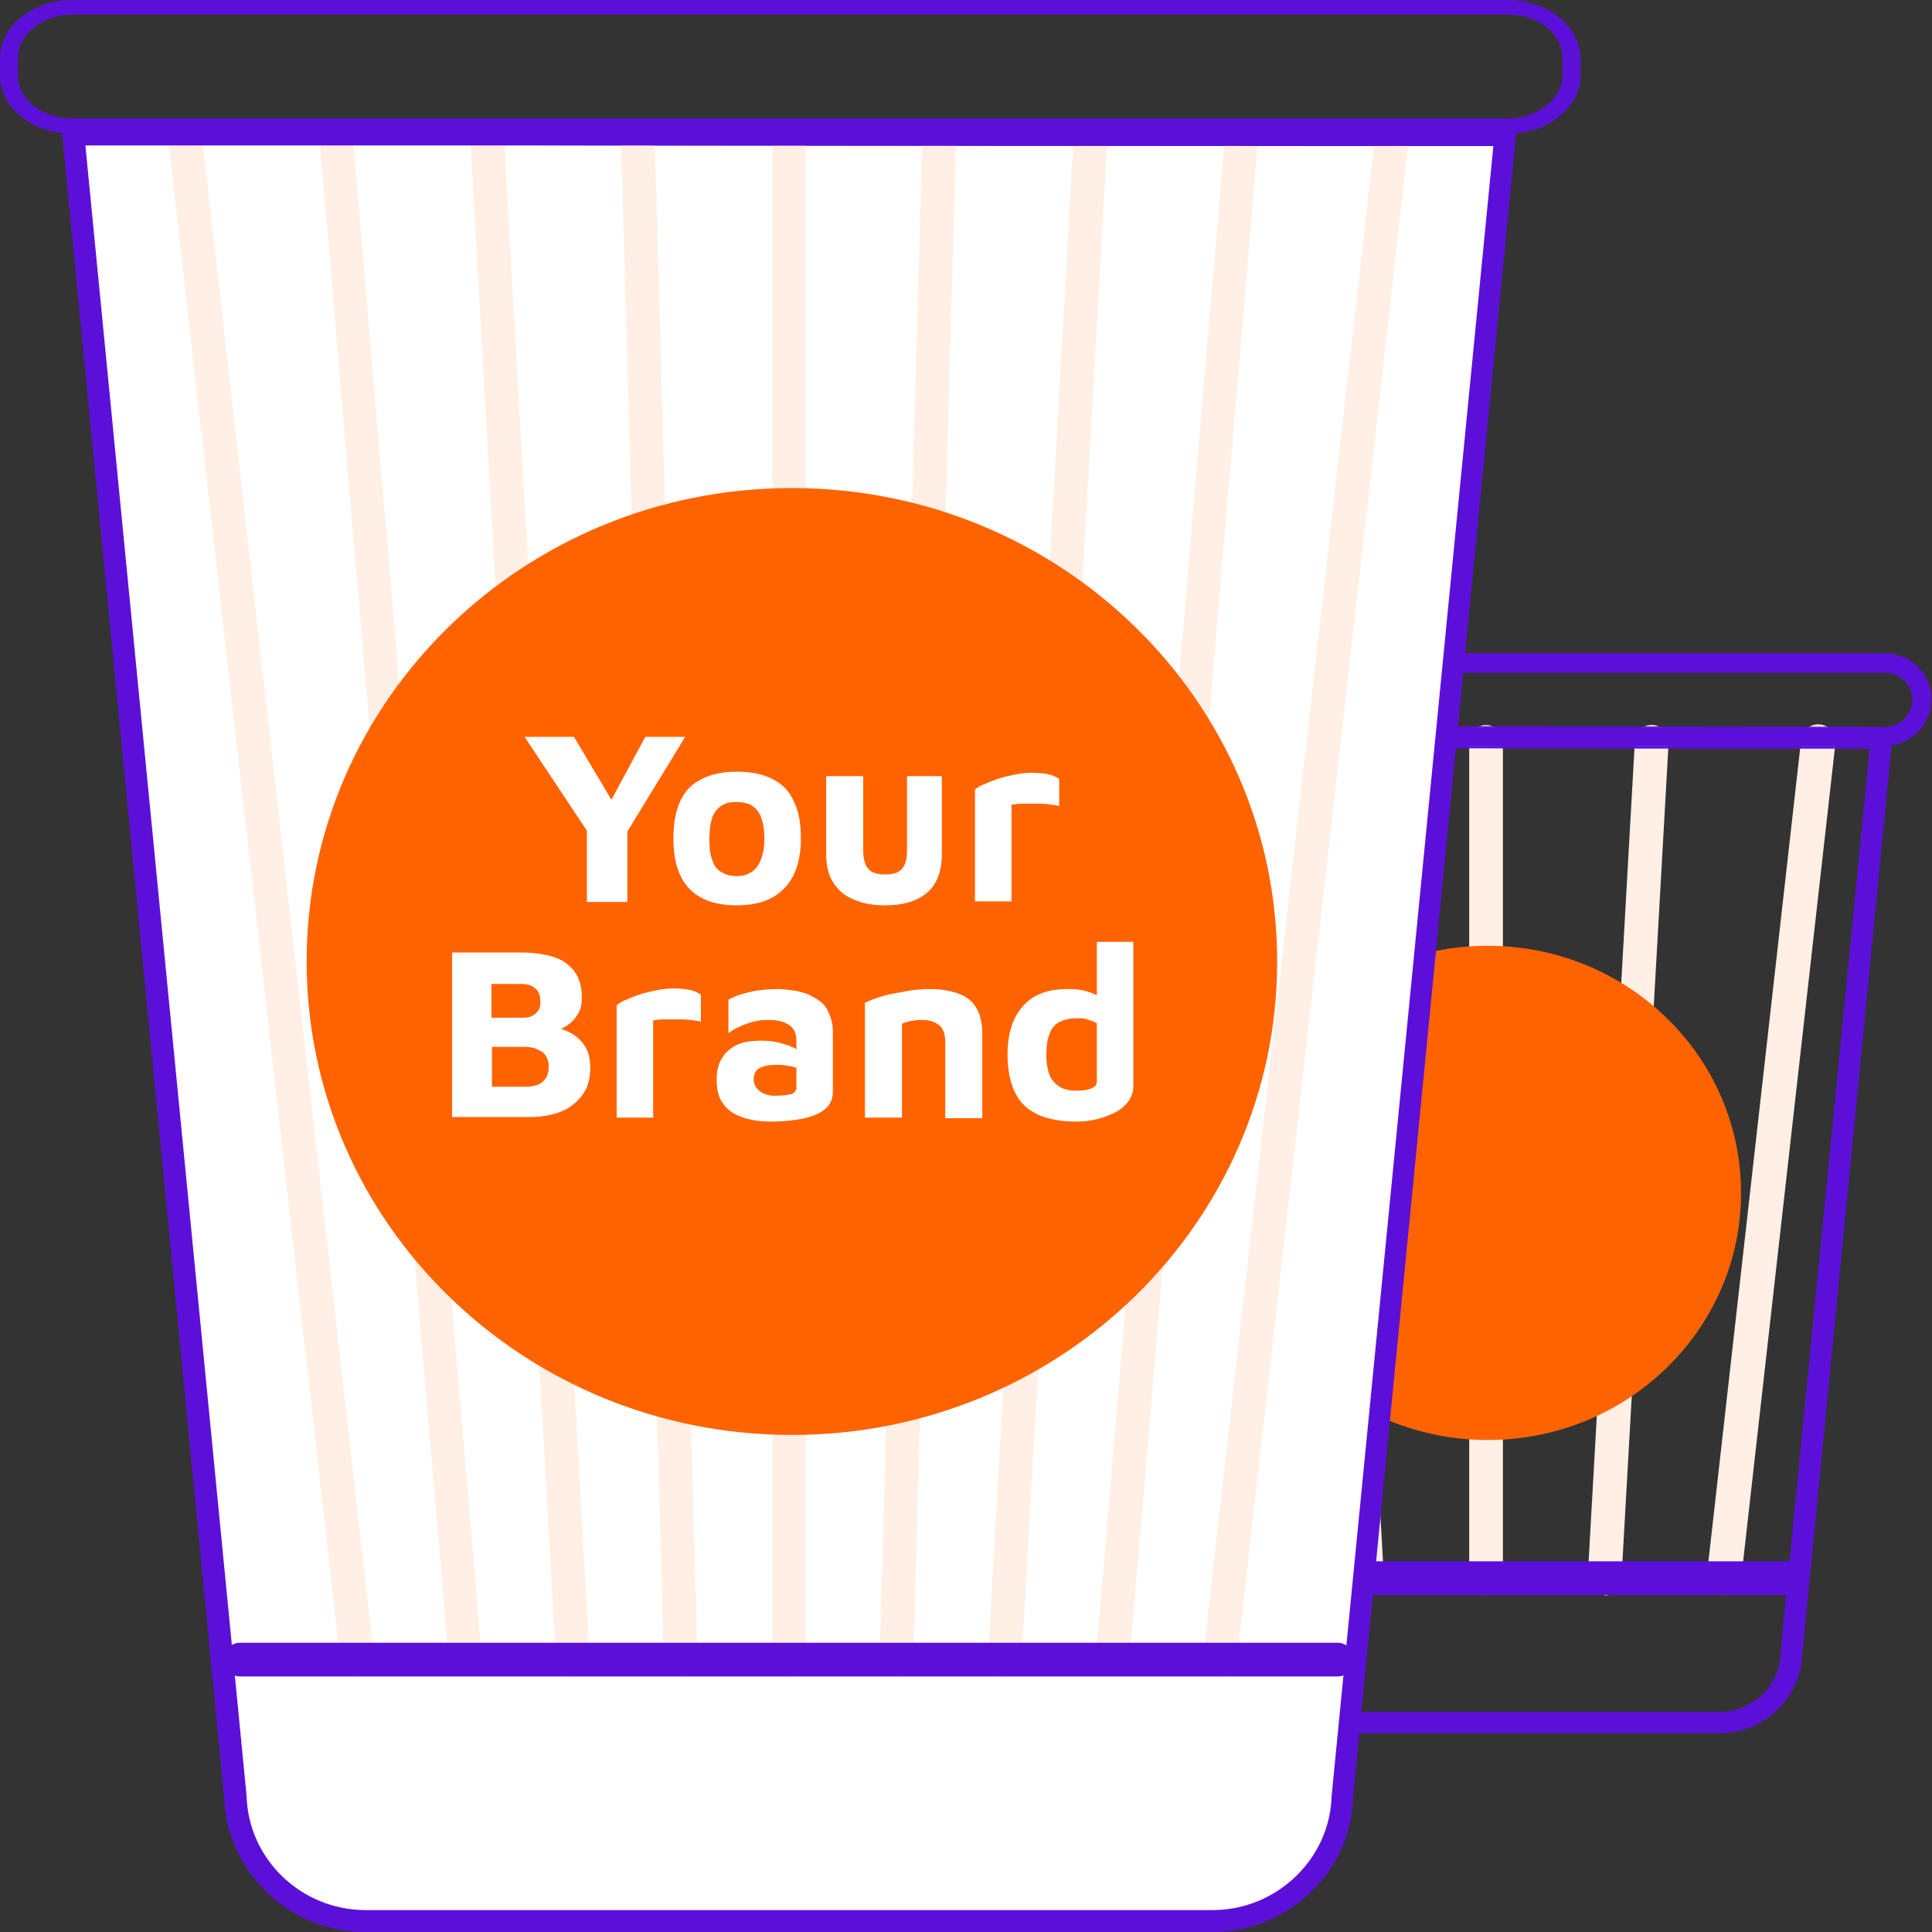
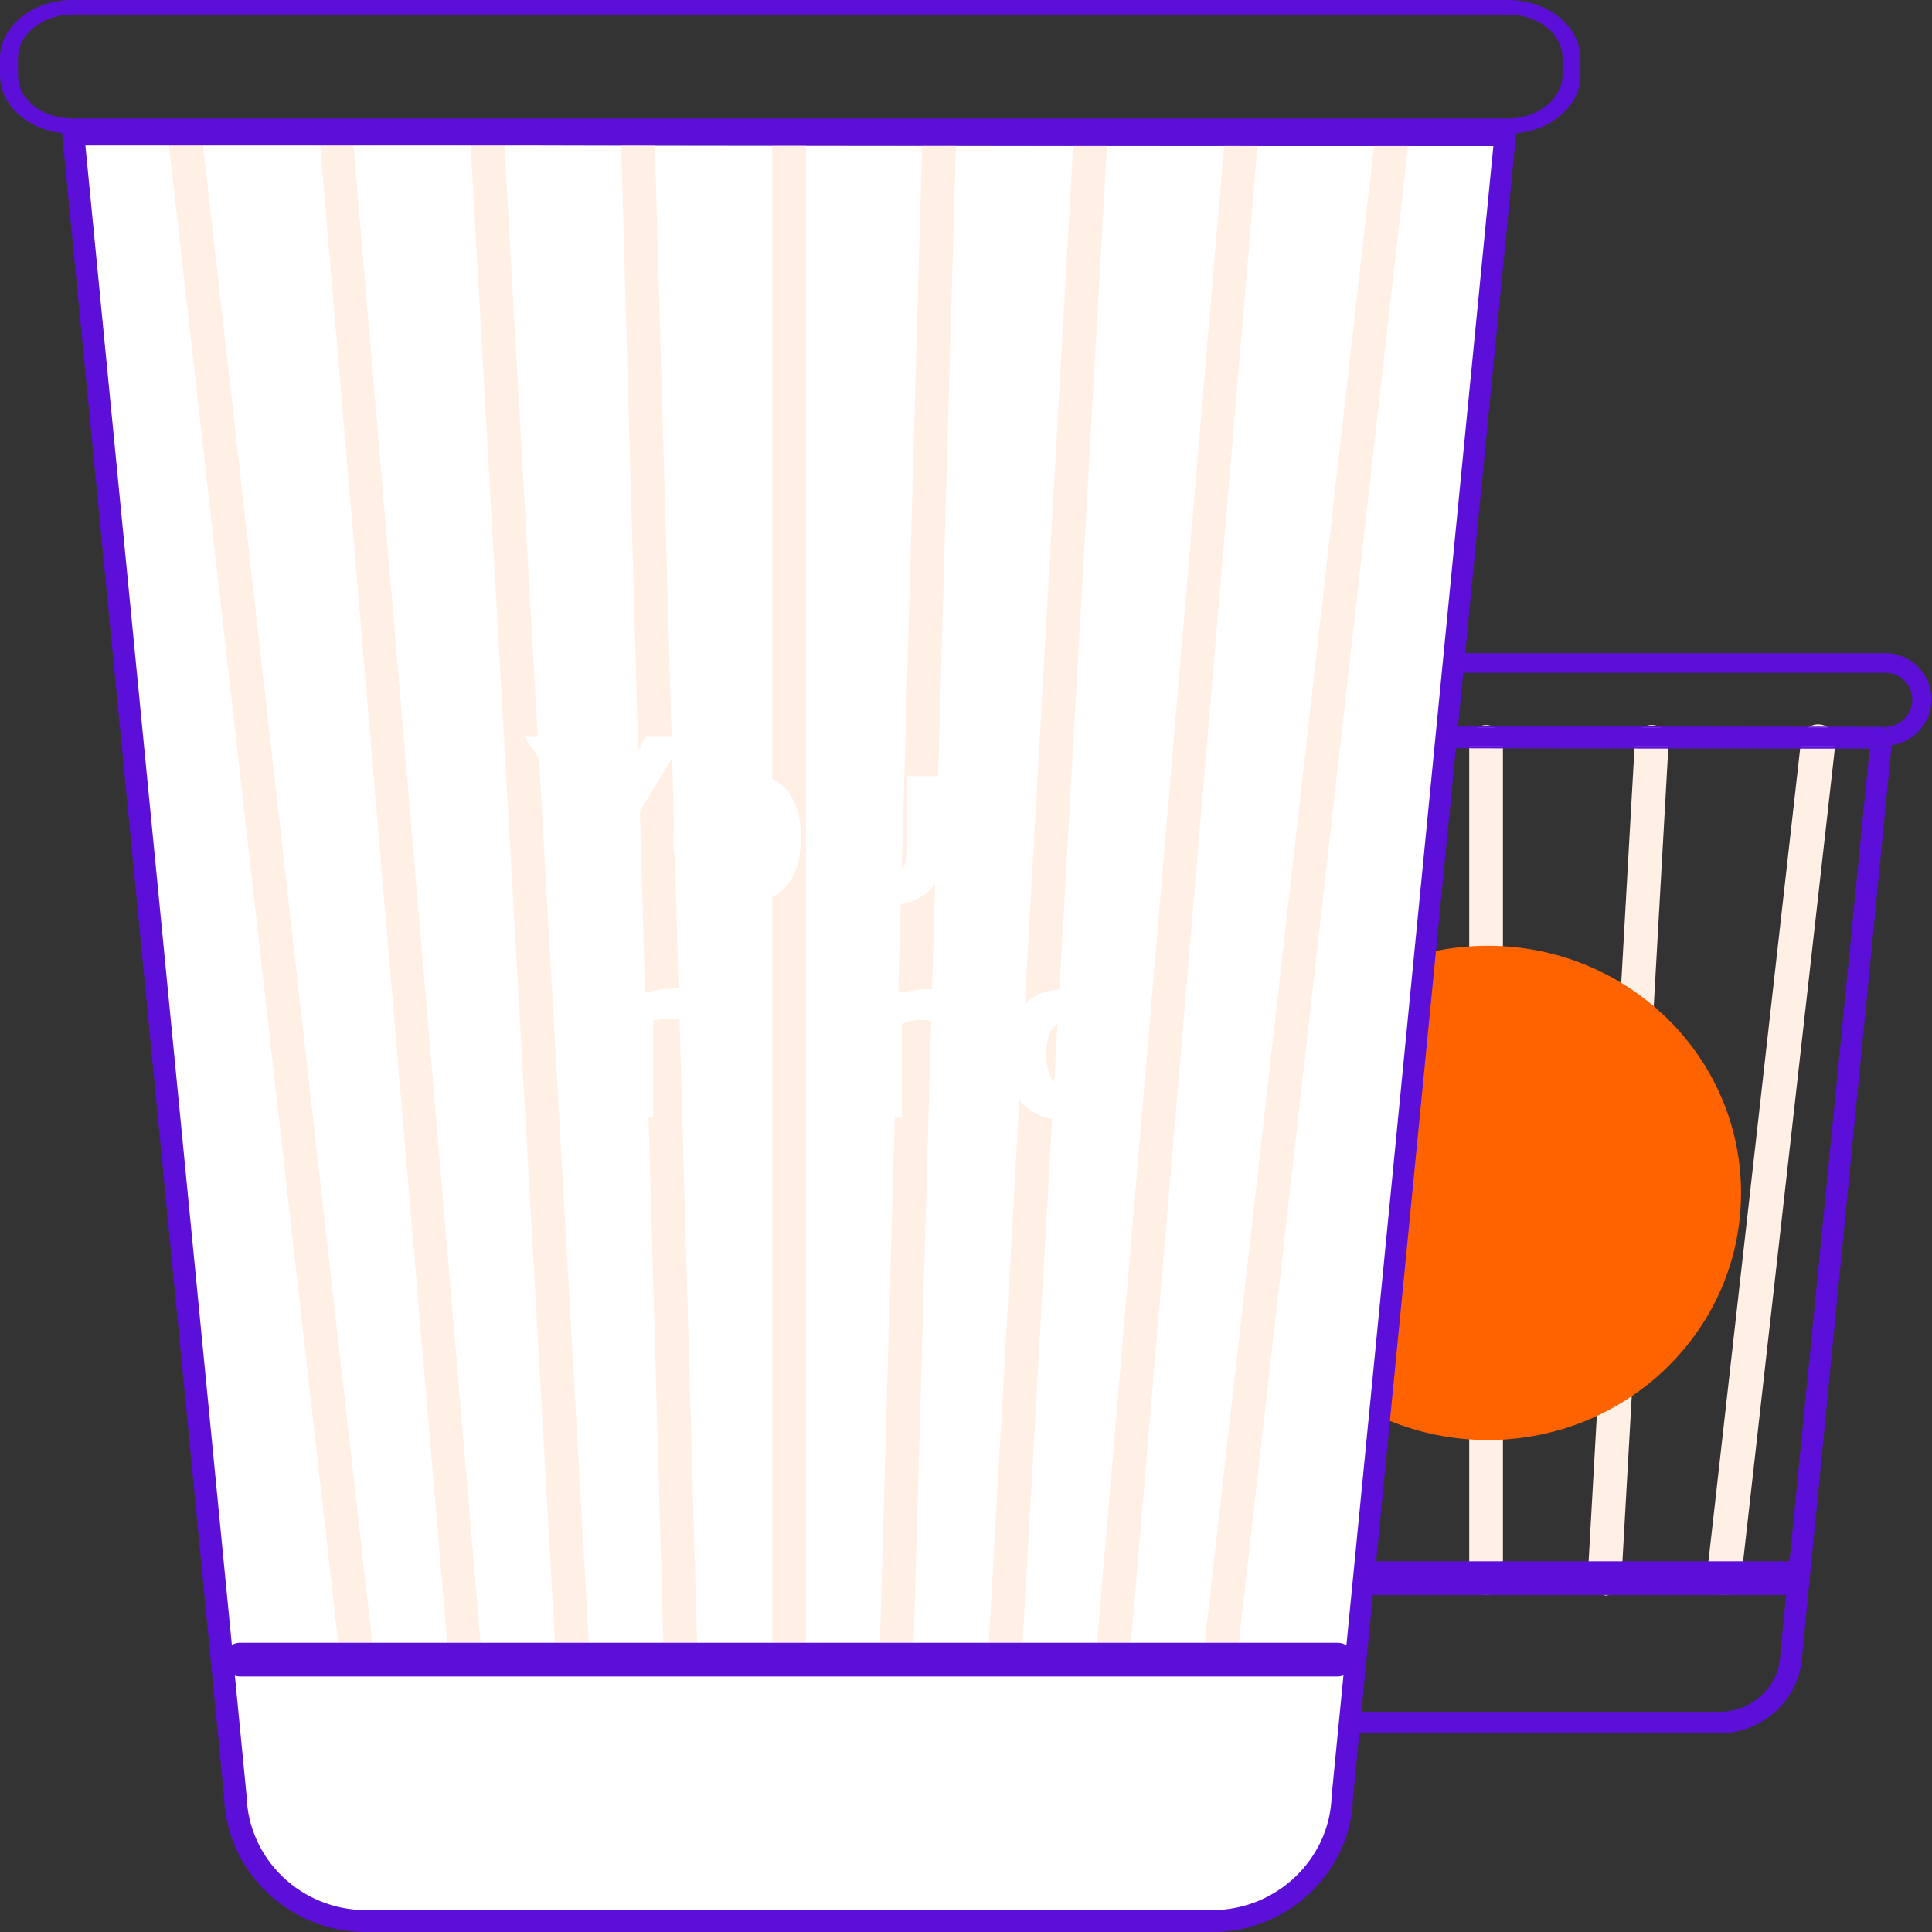
<svg xmlns="http://www.w3.org/2000/svg" width="118" height="118" viewBox="0 0 118 118" fill="none">
  <rect x="0" y="0" width="118" height="118" fill="#333333" stroke="none" />
  <path d="M76.22 97.419C75.705 97.419 75.259 97.041 75.191 96.493L69.428 45.416C69.359 44.833 69.771 44.319 70.354 44.25C70.937 44.181 71.452 44.593 71.52 45.176L77.283 96.252C77.352 96.835 76.94 97.35 76.357 97.419C76.288 97.419 76.254 97.419 76.22 97.419Z" fill="#FFEFE5" />
-   <path d="M83.458 97.419C82.909 97.419 82.497 96.973 82.463 96.424L79.581 45.348C79.547 44.765 79.993 44.284 80.542 44.25C81.125 44.216 81.605 44.662 81.64 45.211L84.521 96.287C84.555 96.835 84.144 97.316 83.561 97.384C83.526 97.419 83.492 97.419 83.458 97.419Z" fill="#FFEFE5" />
  <path d="M90.695 97.419C90.147 97.384 89.735 96.938 89.735 96.389V45.313C89.735 44.73 90.215 44.284 90.764 44.284C91.347 44.284 91.793 44.764 91.793 45.313V96.389C91.793 96.938 91.381 97.384 90.833 97.419C90.764 97.419 90.73 97.419 90.695 97.419Z" fill="#FFEFE5" />
  <path d="M97.933 97.419C97.384 97.384 96.938 96.87 96.973 96.321L99.854 45.245C99.888 44.662 100.369 44.25 100.952 44.284C101.535 44.319 101.947 44.799 101.912 45.382L99.031 96.458C98.996 97.007 98.551 97.419 98.036 97.453C98.002 97.419 97.968 97.419 97.933 97.419Z" fill="#FFEFE5" />
  <path d="M105.308 97.419C105.274 97.419 105.24 97.419 105.171 97.419C104.588 97.35 104.176 96.835 104.245 96.252L110.008 45.176C110.076 44.593 110.591 44.181 111.174 44.25C111.757 44.319 112.169 44.833 112.1 45.416L106.337 96.493C106.269 97.041 105.823 97.419 105.308 97.419Z" fill="#FFEFE5" />
  <path d="M105.034 105.857H76.494C73.784 105.857 71.52 103.696 71.452 101.02L66.032 45.553C66.169 45.588 66.306 45.588 66.444 45.588H115.187C115.324 45.588 115.427 45.588 115.53 45.553L110.076 101.055C109.973 103.696 107.744 105.857 105.034 105.857ZM76.494 104.554H105.034C107.023 104.554 108.704 102.976 108.738 101.02L114.192 45.725C108.258 45.725 95.326 45.725 84.349 45.691C76.803 45.691 70.148 45.691 67.404 45.656L72.755 100.952C72.824 102.941 74.47 104.554 76.494 104.554Z" fill="#5C0FD9" />
  <path d="M66.649 44.319C68.776 44.319 76.014 44.319 84.349 44.353C95.806 44.353 109.356 44.387 114.913 44.387C114.981 44.387 115.084 44.422 115.153 44.422H66.444C66.409 44.422 66.375 44.422 66.341 44.422C66.409 44.353 66.512 44.319 66.649 44.319Z" fill="#5C0FD9" />
  <path d="M115.187 45.588H66.444C66.306 45.588 66.169 45.588 66.032 45.553L65.998 45.073C65.963 44.867 66.032 44.696 66.169 44.559C66.204 44.49 66.272 44.456 66.341 44.422C66.375 44.422 66.409 44.422 66.444 44.422H115.119C115.222 44.456 115.29 44.524 115.359 44.593C115.496 44.73 115.53 44.902 115.53 45.108L115.496 45.553C115.393 45.588 115.29 45.588 115.187 45.588Z" fill="#5C0FD9" />
  <path d="M115.187 41.094H66.444C65.517 41.094 64.763 41.849 64.763 42.741C64.763 43.633 65.449 44.353 66.306 44.387C66.238 44.422 66.169 44.456 66.135 44.524C65.998 44.662 65.929 44.833 65.963 45.039L65.998 45.519C64.626 45.313 63.596 44.147 63.596 42.706C63.596 41.163 64.866 39.894 66.409 39.894H115.153C116.697 39.894 117.966 41.163 117.966 42.706C117.966 44.147 116.902 45.348 115.496 45.519L115.53 45.073C115.53 44.867 115.496 44.696 115.359 44.559C115.29 44.49 115.222 44.422 115.119 44.387H115.153C116.079 44.387 116.799 43.633 116.799 42.741C116.799 41.849 116.079 41.094 115.187 41.094Z" fill="#5C0FD9" />
  <path d="M90.867 87.951C99.411 87.951 106.337 81.194 106.337 72.858C106.337 64.522 99.411 57.765 90.867 57.765C82.323 57.765 75.397 64.522 75.397 72.858C75.397 81.194 82.323 87.951 90.867 87.951Z" fill="#FF6300" />
  <path d="M109.356 97.419H72.138C71.589 97.419 71.109 96.938 71.109 96.389C71.109 95.841 71.555 95.361 72.138 95.361H109.322C109.87 95.361 110.351 95.841 110.351 96.389C110.351 96.938 109.905 97.419 109.356 97.419Z" fill="#5C0FD9" />
  <path d="M5.18 8.816L15.059 110.282C15.162 114.192 18.455 117.348 22.399 117.348H74.47C78.415 117.348 81.708 114.192 81.811 110.351L91.759 8.919C81.194 8.919 57.113 8.884 36.738 8.884C22.331 8.85 9.81 8.816 5.18 8.816Z" fill="white" />
  <path d="M21.816 102.392C21.302 102.392 20.856 102.015 20.787 101.466L10.325 8.919C10.256 8.37 10.668 7.855 11.251 7.787C11.834 7.718 12.349 8.13 12.383 8.713L22.845 101.26C22.914 101.809 22.502 102.324 21.919 102.392C21.885 102.392 21.851 102.392 21.816 102.392Z" fill="#FFEFE5" />
  <path d="M28.402 102.392C27.888 102.392 27.442 101.981 27.408 101.432L19.552 8.884C19.518 8.335 19.93 7.821 20.479 7.787C21.027 7.752 21.542 8.164 21.576 8.713L29.431 101.261C29.466 101.809 29.054 102.324 28.505 102.358C28.471 102.392 28.437 102.392 28.402 102.392Z" fill="#FFEFE5" />
  <path d="M34.954 102.392C34.405 102.392 33.994 101.947 33.959 101.432L28.745 8.884C28.711 8.335 29.157 7.821 29.706 7.787C30.255 7.752 30.769 8.198 30.803 8.747L36.017 101.295C36.052 101.844 35.64 102.324 35.091 102.392C35.057 102.392 34.988 102.392 34.954 102.392Z" fill="#FFEFE5" />
  <path d="M41.54 102.392C40.991 102.358 40.58 101.947 40.545 101.398L37.938 8.85C37.904 8.301 38.384 7.821 38.933 7.787C39.516 7.752 39.962 8.233 39.996 8.781L42.603 101.329C42.638 101.878 42.192 102.358 41.643 102.392C41.609 102.392 41.574 102.392 41.54 102.392Z" fill="#FFEFE5" />
  <path d="M48.126 102.392C47.577 102.358 47.166 101.912 47.166 101.363V8.816C47.166 8.267 47.646 7.787 48.195 7.787C48.744 7.787 49.224 8.233 49.224 8.816V101.363C49.224 101.912 48.812 102.358 48.263 102.392C48.195 102.392 48.16 102.392 48.126 102.392Z" fill="#FFEFE5" />
  <path d="M54.678 102.392C54.129 102.358 53.717 101.878 53.717 101.329L56.324 8.781C56.359 8.233 56.805 7.752 57.388 7.787C57.937 7.787 58.383 8.267 58.383 8.85L55.776 101.398C55.776 101.947 55.33 102.392 54.781 102.392C54.781 102.392 54.712 102.392 54.678 102.392Z" fill="#FFEFE5" />
  <path d="M61.264 102.392C60.715 102.358 60.303 101.878 60.338 101.295L65.552 8.747C65.586 8.198 66.066 7.752 66.649 7.787C67.198 7.821 67.644 8.301 67.61 8.884L62.396 101.432C62.362 101.981 61.916 102.392 61.401 102.392C61.333 102.392 61.298 102.392 61.264 102.392Z" fill="#FFEFE5" />
  <path d="M67.85 102.392C67.301 102.324 66.889 101.844 66.924 101.295L74.779 8.747C74.813 8.198 75.328 7.752 75.877 7.821C76.426 7.855 76.871 8.37 76.803 8.919L68.982 101.432C68.948 101.947 68.502 102.358 67.987 102.392C67.919 102.392 67.884 102.392 67.85 102.392Z" fill="#FFEFE5" />
  <path d="M74.539 102.392C74.505 102.392 74.47 102.392 74.402 102.392C73.853 102.324 73.441 101.809 73.476 101.261L83.938 8.713C84.006 8.164 84.521 7.752 85.07 7.787C85.619 7.855 86.03 8.37 85.996 8.919L75.534 101.466C75.499 102.015 75.053 102.392 74.539 102.392Z" fill="#FFEFE5" />
  <path d="M5.214 8.884L15.059 109.665C15.162 113.575 18.42 116.662 22.331 116.662H74.059C77.969 116.662 81.228 113.541 81.331 109.699L91.21 8.919C80.713 8.919 56.805 8.919 36.532 8.884C22.262 8.884 9.81 8.884 5.214 8.884ZM92.41 7.821C92.548 7.958 92.582 8.13 92.582 8.335L82.634 109.802C82.531 114.295 78.689 118 74.059 118H22.297C17.666 118 13.824 114.295 13.687 109.767L3.808 8.301C3.773 8.13 3.842 7.924 3.979 7.787C4.116 7.649 4.288 7.581 4.459 7.581C8.37 7.581 21.405 7.581 36.532 7.581C57.251 7.581 81.88 7.615 91.93 7.615C92.136 7.615 92.273 7.718 92.41 7.821Z" fill="#5C0FD9" />
-   <path d="M48.366 87.642C64.734 87.642 78.004 74.696 78.004 58.726C78.004 42.755 64.734 29.809 48.366 29.809C31.998 29.809 18.729 42.755 18.729 58.726C18.729 74.696 31.998 87.642 48.366 87.642Z" fill="#FF6300" />
  <path d="M81.708 102.392H14.647C14.098 102.392 13.652 101.912 13.652 101.363C13.652 100.815 14.098 100.334 14.647 100.334H81.708C82.257 100.334 82.703 100.815 82.703 101.363C82.703 101.912 82.257 102.392 81.708 102.392Z" fill="#5C0FD9" />
  <path d="M35.846 55.09V50.733L32.038 45.005H35.057L37.938 49.841H36.806L39.413 45.005H41.849L37.973 51.351L38.316 50.047V55.09H35.846Z" fill="white" />
  <path d="M45.005 55.295C43.701 55.295 42.741 54.952 42.089 54.266C41.437 53.58 41.129 52.551 41.129 51.213C41.129 49.773 41.471 48.744 42.123 48.092C42.775 47.474 43.736 47.131 45.005 47.131C45.862 47.131 46.583 47.269 47.166 47.577C47.749 47.852 48.195 48.298 48.469 48.915C48.778 49.498 48.915 50.287 48.915 51.213C48.915 52.551 48.572 53.58 47.886 54.266C47.234 54.952 46.274 55.295 45.005 55.295ZM45.005 53.512C45.382 53.512 45.691 53.409 45.931 53.237C46.171 53.066 46.377 52.791 46.48 52.483C46.617 52.14 46.685 51.728 46.685 51.248C46.685 50.699 46.617 50.253 46.48 49.91C46.343 49.567 46.171 49.361 45.897 49.19C45.656 49.052 45.348 48.984 44.97 48.984C44.593 48.984 44.284 49.052 44.044 49.224C43.804 49.395 43.633 49.601 43.495 49.944C43.392 50.287 43.324 50.699 43.324 51.282C43.324 52.037 43.461 52.62 43.736 52.997C44.01 53.306 44.422 53.512 45.005 53.512Z" fill="white" />
  <path d="M54.06 55.295C53.34 55.295 52.723 55.192 52.174 54.952C51.625 54.746 51.213 54.404 50.905 53.923C50.596 53.477 50.459 52.86 50.459 52.139V47.406H52.723V51.968C52.723 52.448 52.826 52.826 53.031 53.066C53.237 53.306 53.58 53.409 54.06 53.409C54.541 53.409 54.884 53.306 55.09 53.066C55.295 52.826 55.398 52.483 55.398 51.968V47.406H57.525V52.139C57.525 53.237 57.216 54.026 56.599 54.541C55.981 55.055 55.158 55.295 54.06 55.295Z" fill="white" />
-   <path d="M59.549 55.09V48.229C59.686 48.092 59.926 47.955 60.303 47.817C60.681 47.646 61.093 47.509 61.538 47.406C61.984 47.303 62.465 47.2 62.945 47.2C63.425 47.2 63.802 47.234 64.077 47.303C64.351 47.371 64.557 47.474 64.694 47.577V49.224C64.523 49.19 64.317 49.155 64.043 49.121C63.768 49.087 63.494 49.087 63.219 49.087C62.945 49.087 62.67 49.087 62.43 49.087C62.19 49.087 61.95 49.121 61.779 49.155V55.055H59.549V55.09Z" fill="white" />
-   <path d="M27.613 68.262V58.177H31.901C32.621 58.177 33.273 58.28 33.822 58.451C34.371 58.623 34.783 58.931 35.091 59.343C35.4 59.755 35.537 60.303 35.537 60.955C35.537 61.401 35.434 61.779 35.194 62.087C34.988 62.396 34.714 62.602 34.405 62.773C34.096 62.945 33.788 63.082 33.513 63.185L33.239 62.67C33.788 62.705 34.268 62.808 34.714 63.013C35.126 63.219 35.469 63.494 35.709 63.871C35.949 64.248 36.052 64.694 36.052 65.209C36.052 65.929 35.88 66.478 35.537 66.924C35.194 67.37 34.748 67.713 34.199 67.919C33.651 68.124 32.999 68.227 32.313 68.227H27.613V68.262ZM30.049 62.156H32.004C32.176 62.156 32.347 62.121 32.484 62.053C32.621 61.984 32.759 61.881 32.862 61.744C32.965 61.607 32.999 61.401 32.999 61.195C32.999 60.784 32.896 60.509 32.656 60.338C32.45 60.166 32.176 60.098 31.833 60.098H30.015V62.156H30.049ZM30.049 66.375H32.107C32.347 66.375 32.587 66.341 32.793 66.272C32.999 66.204 33.17 66.066 33.308 65.895C33.445 65.723 33.513 65.449 33.513 65.14C33.513 64.9 33.479 64.728 33.376 64.557C33.308 64.42 33.17 64.283 33.067 64.214C32.93 64.145 32.793 64.077 32.621 64.008C32.45 63.974 32.279 63.94 32.073 63.94H30.049V66.375Z" fill="white" />
  <path d="M37.664 68.262V61.401C37.801 61.264 38.041 61.127 38.419 60.99C38.796 60.818 39.208 60.681 39.654 60.578C40.099 60.475 40.58 60.372 41.06 60.372C41.54 60.372 41.917 60.406 42.192 60.475C42.466 60.544 42.672 60.647 42.809 60.749V62.396C42.638 62.362 42.432 62.327 42.157 62.293C41.883 62.259 41.609 62.259 41.334 62.259C41.06 62.259 40.785 62.259 40.545 62.259C40.305 62.259 40.065 62.293 39.894 62.327V68.262H37.664Z" fill="white" />
-   <path d="M47.097 68.502C46.617 68.502 46.205 68.468 45.794 68.365C45.382 68.296 45.039 68.124 44.73 67.953C44.422 67.747 44.181 67.473 44.01 67.164C43.838 66.821 43.77 66.409 43.77 65.895C43.77 65.415 43.873 65.003 44.078 64.66C44.284 64.317 44.559 64.043 44.97 63.837C45.382 63.631 45.897 63.562 46.514 63.562C46.857 63.562 47.2 63.596 47.509 63.665C47.817 63.734 48.126 63.837 48.366 63.94C48.606 64.043 48.812 64.18 48.984 64.317L49.087 65.415C48.881 65.277 48.641 65.209 48.366 65.14C48.092 65.072 47.783 65.037 47.474 65.037C46.994 65.037 46.617 65.106 46.377 65.243C46.137 65.38 46.034 65.62 46.034 65.929C46.034 66.135 46.102 66.306 46.205 66.444C46.308 66.581 46.48 66.718 46.651 66.787C46.823 66.855 47.029 66.924 47.234 66.924C47.749 66.924 48.092 66.89 48.332 66.821C48.538 66.752 48.641 66.615 48.641 66.409V63.596C48.641 63.116 48.504 62.808 48.195 62.602C47.886 62.396 47.474 62.293 46.926 62.293C46.48 62.293 46.034 62.362 45.588 62.533C45.142 62.705 44.764 62.876 44.49 63.116V61.058C44.764 60.887 45.142 60.749 45.691 60.612C46.239 60.475 46.857 60.406 47.543 60.406C47.783 60.406 48.058 60.441 48.332 60.475C48.641 60.509 48.915 60.578 49.224 60.681C49.533 60.784 49.773 60.955 50.047 61.127C50.322 61.298 50.493 61.573 50.63 61.881C50.767 62.19 50.87 62.568 50.87 63.048V66.65C50.87 67.095 50.733 67.438 50.424 67.713C50.116 67.987 49.704 68.159 49.155 68.296C48.538 68.433 47.886 68.502 47.097 68.502Z" fill="white" />
-   <path d="M52.791 61.264C52.997 61.161 53.237 61.058 53.546 60.955C53.855 60.852 54.198 60.749 54.575 60.681C54.952 60.612 55.33 60.544 55.707 60.475C56.084 60.441 56.427 60.406 56.77 60.406C57.456 60.406 58.039 60.509 58.52 60.681C59 60.852 59.377 61.127 59.617 61.538C59.858 61.916 59.995 62.465 59.995 63.151V68.296H57.731V63.596C57.731 63.391 57.697 63.219 57.662 63.082C57.594 62.91 57.525 62.773 57.422 62.67C57.319 62.568 57.148 62.465 56.976 62.396C56.77 62.327 56.565 62.293 56.29 62.293C56.05 62.293 55.81 62.327 55.604 62.362C55.364 62.43 55.193 62.465 55.09 62.533V68.262H52.826V61.264H52.791Z" fill="white" />
+   <path d="M52.791 61.264C52.997 61.161 53.237 61.058 53.546 60.955C53.855 60.852 54.198 60.749 54.575 60.681C56.084 60.441 56.427 60.406 56.77 60.406C57.456 60.406 58.039 60.509 58.52 60.681C59 60.852 59.377 61.127 59.617 61.538C59.858 61.916 59.995 62.465 59.995 63.151V68.296H57.731V63.596C57.731 63.391 57.697 63.219 57.662 63.082C57.594 62.91 57.525 62.773 57.422 62.67C57.319 62.568 57.148 62.465 56.976 62.396C56.77 62.327 56.565 62.293 56.29 62.293C56.05 62.293 55.81 62.327 55.604 62.362C55.364 62.43 55.193 62.465 55.09 62.533V68.262H52.826V61.264H52.791Z" fill="white" />
  <path d="M65.655 68.502C65.072 68.502 64.523 68.433 64.008 68.296C63.494 68.159 63.082 67.953 62.705 67.644C62.327 67.335 62.053 66.924 61.847 66.375C61.641 65.826 61.538 65.174 61.538 64.385C61.538 63.151 61.847 62.156 62.465 61.47C63.082 60.749 63.974 60.406 65.209 60.406C65.38 60.406 65.586 60.406 65.861 60.441C66.135 60.475 66.409 60.544 66.684 60.647C66.958 60.749 67.233 60.921 67.438 61.161L66.992 61.847V57.525H69.222V66.306C69.222 66.684 69.119 66.993 68.913 67.267C68.707 67.541 68.433 67.781 68.09 67.953C67.747 68.124 67.37 68.262 66.958 68.365C66.546 68.468 66.101 68.502 65.655 68.502ZM65.757 66.615C66.135 66.615 66.409 66.581 66.649 66.478C66.889 66.375 66.992 66.238 66.992 66.032V62.499C66.821 62.396 66.615 62.327 66.409 62.259C66.204 62.19 65.998 62.19 65.826 62.19C65.415 62.19 65.037 62.259 64.763 62.396C64.454 62.533 64.248 62.773 64.111 63.116C63.974 63.459 63.905 63.905 63.905 64.454C63.905 64.9 63.974 65.277 64.077 65.586C64.18 65.895 64.385 66.135 64.66 66.341C64.9 66.512 65.277 66.615 65.757 66.615Z" fill="white" />
  <path d="M92.102 8.164H4.425C1.99 8.164 0 6.586 0 4.597V3.533C0 1.612 1.99 0 4.425 0H92.102C94.537 0 96.527 1.612 96.527 3.567V4.631C96.527 6.552 94.537 8.164 92.102 8.164ZM4.425 0.892C2.607 0.892 1.098 2.092 1.098 3.533V4.597C1.098 6.072 2.573 7.238 4.425 7.238H92.102C93.92 7.238 95.429 6.037 95.429 4.597V3.533C95.429 2.058 93.954 0.892 92.102 0.892H4.425Z" fill="#5C0FD9" />
</svg>